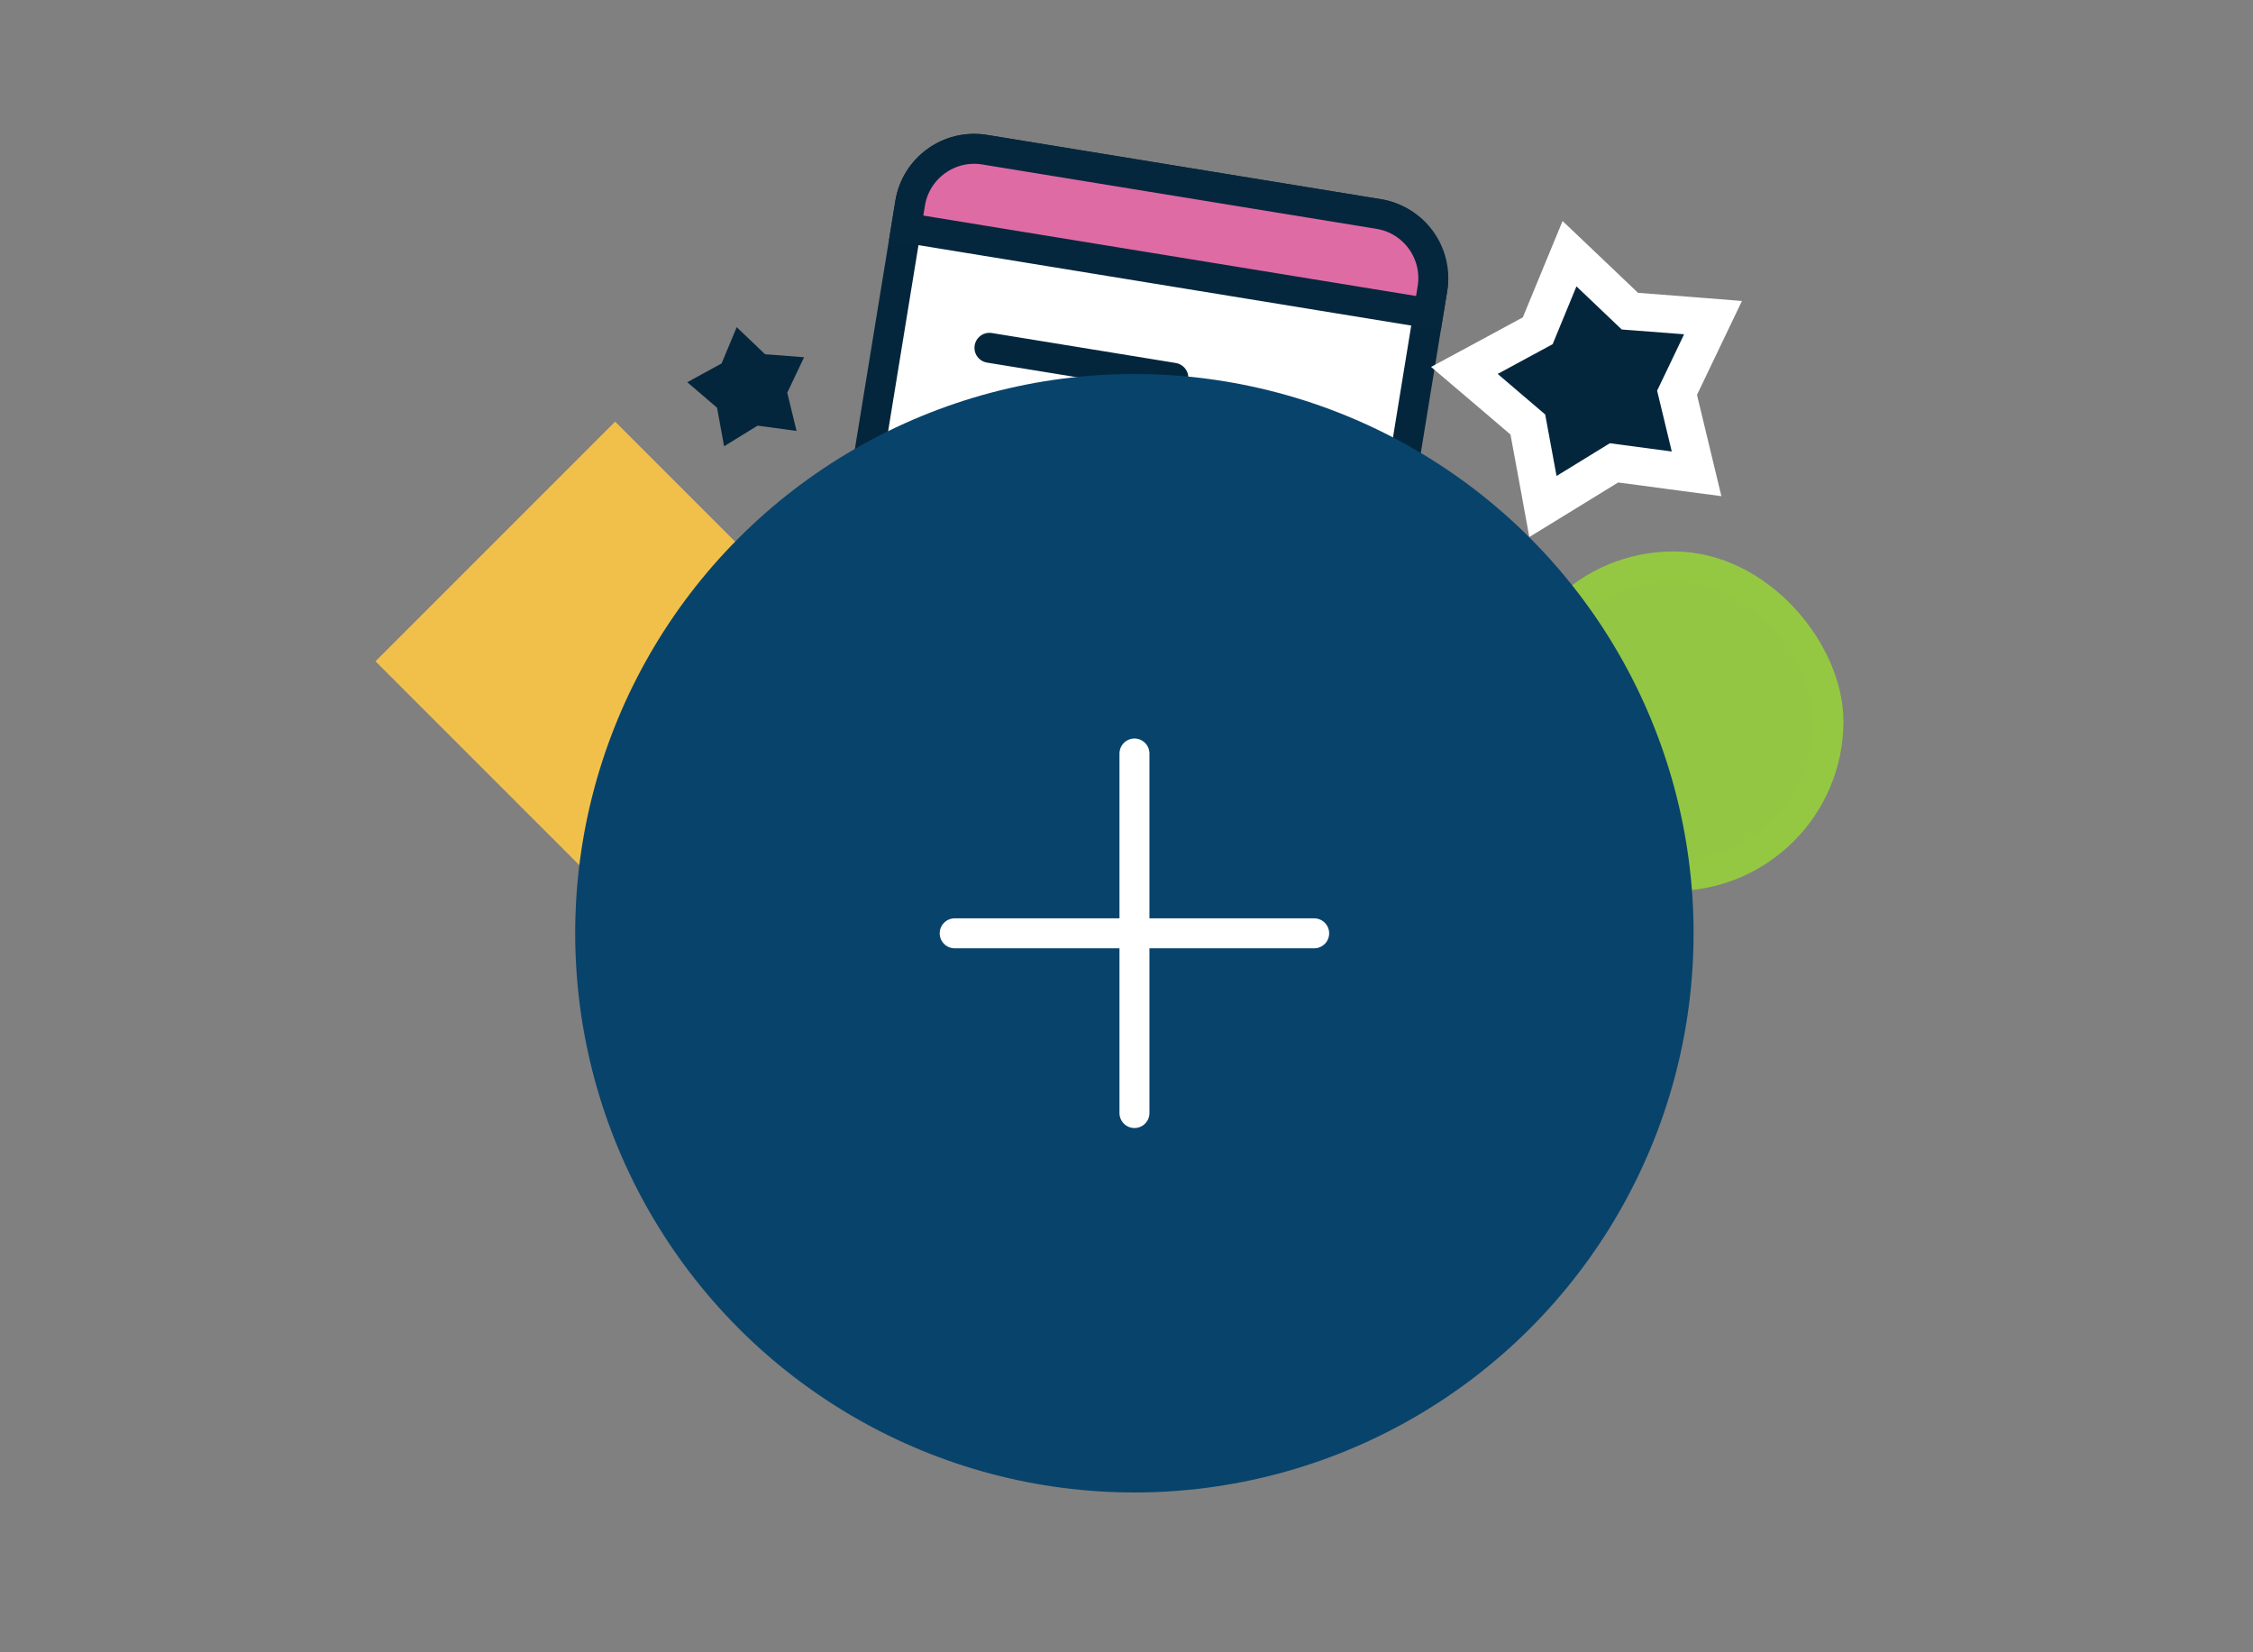
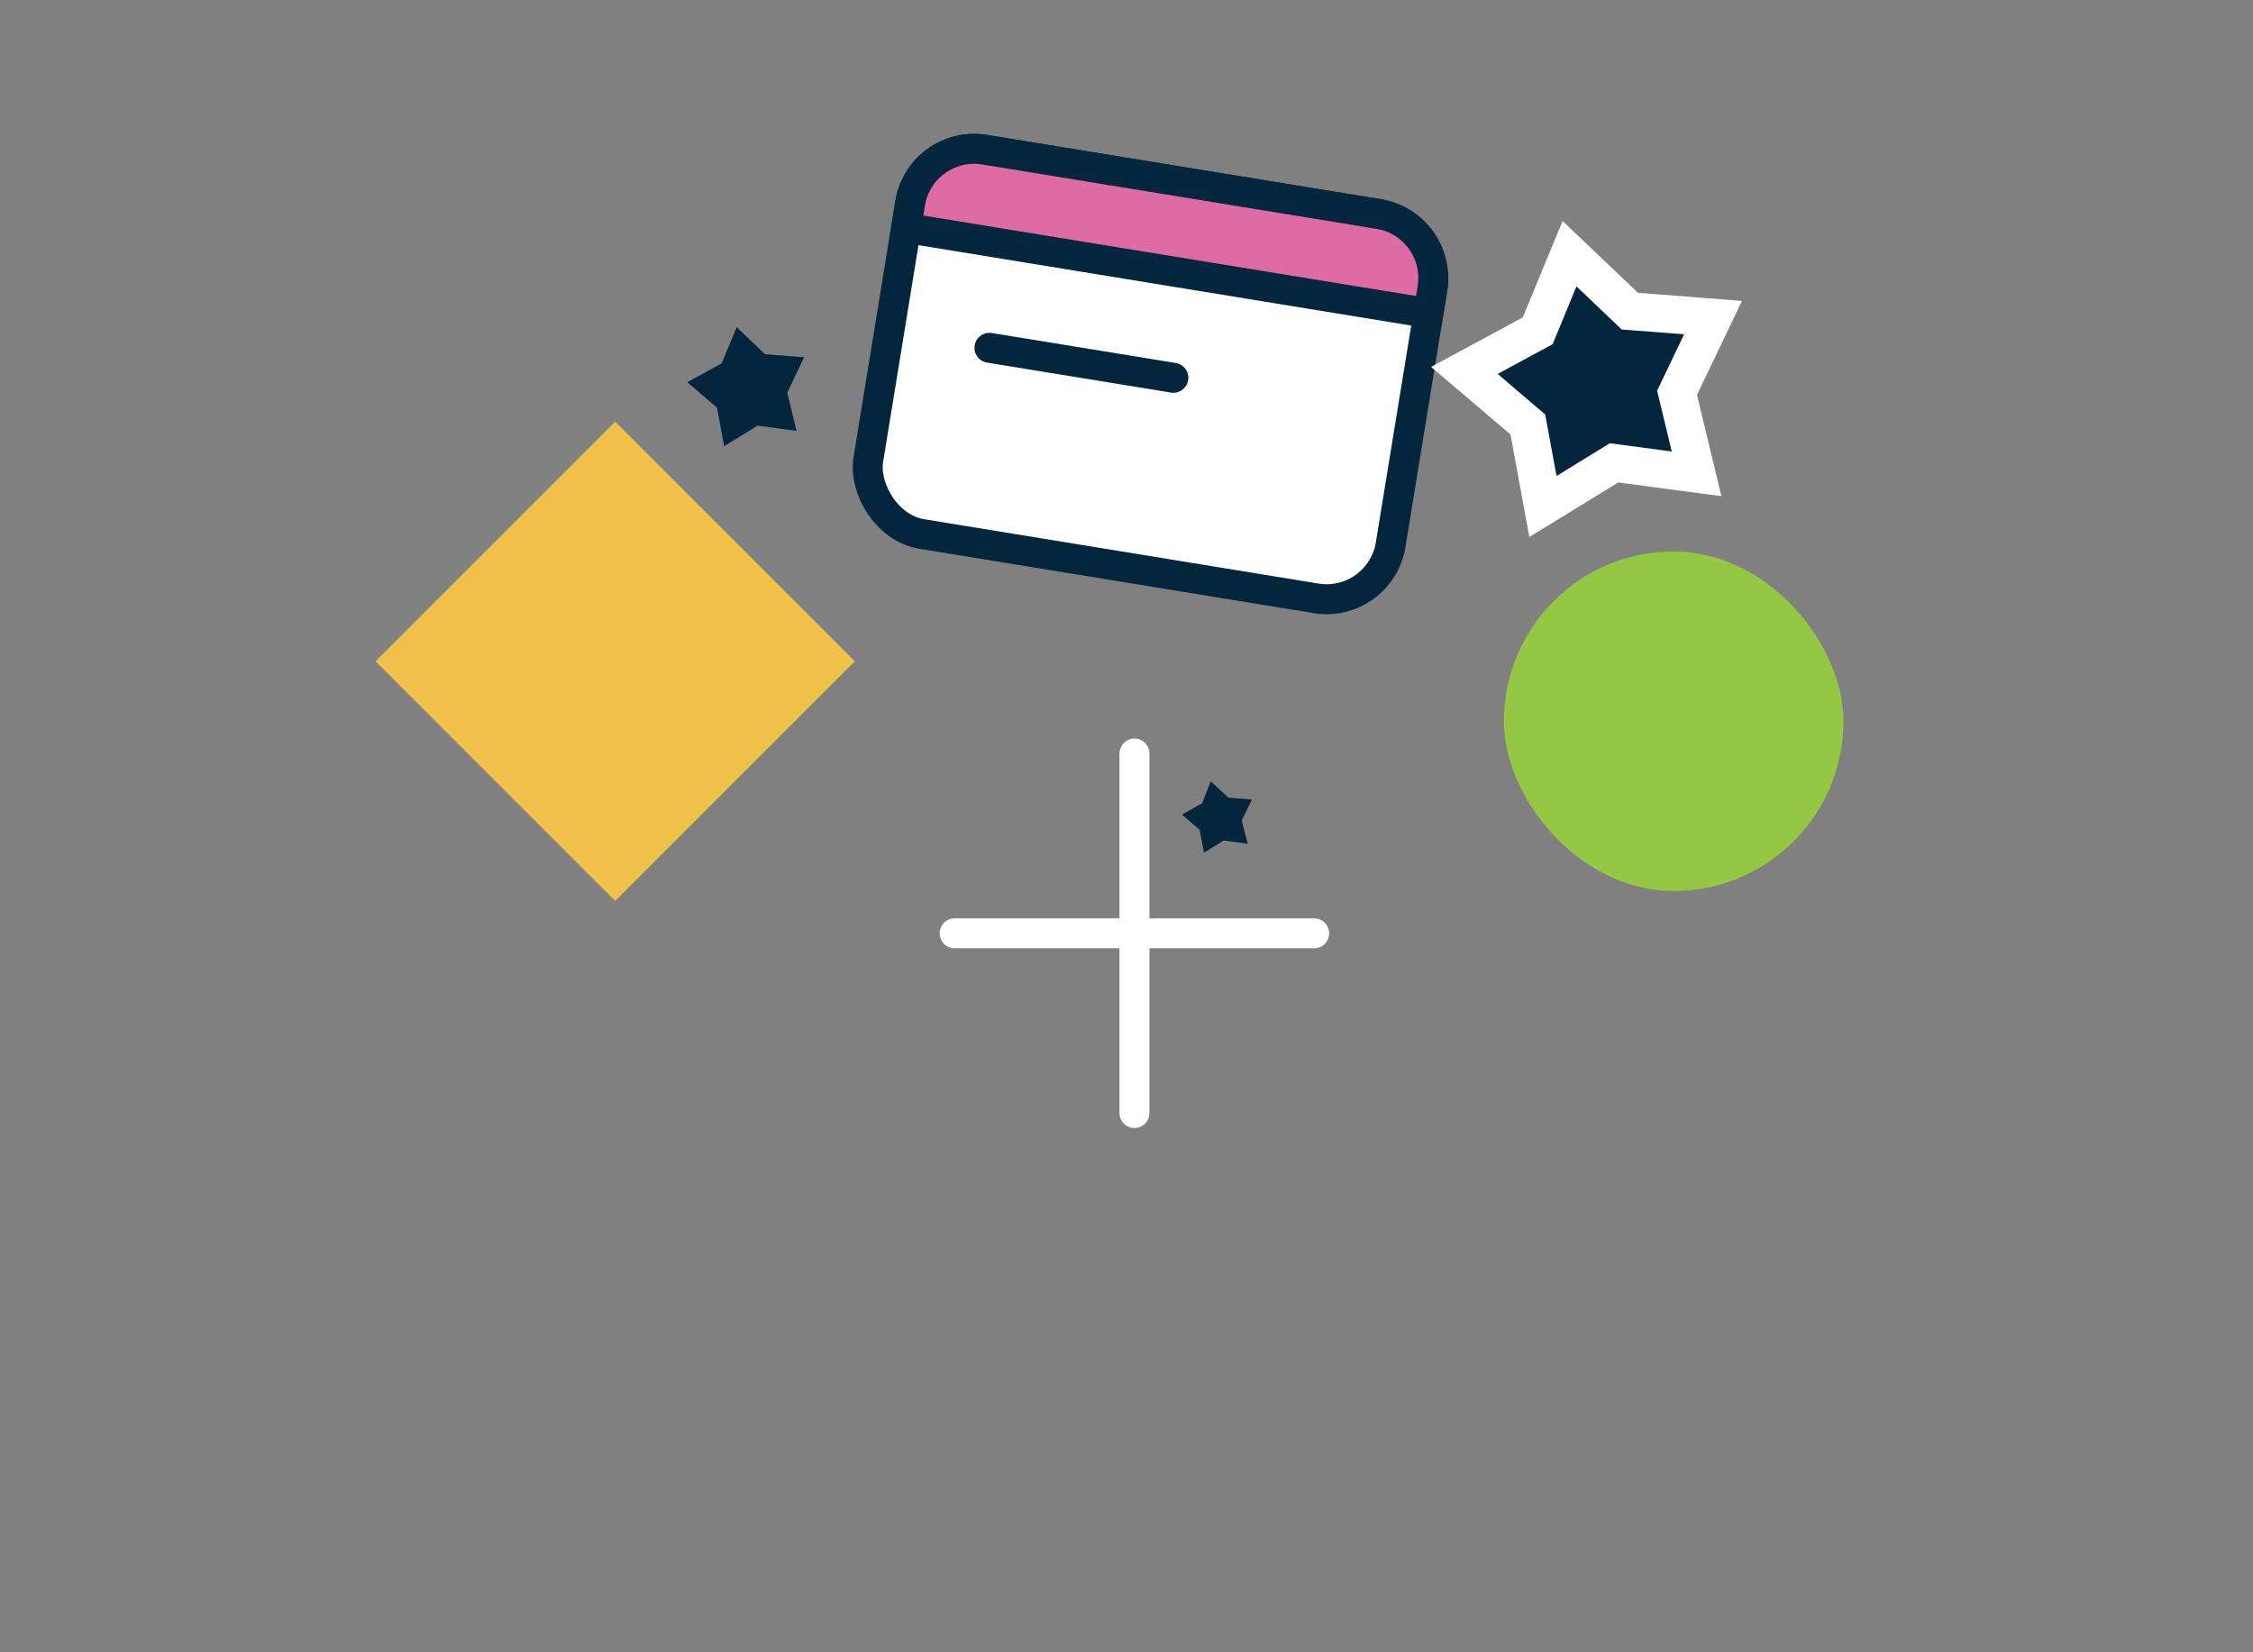
<svg xmlns="http://www.w3.org/2000/svg" width="30" height="22" viewBox="0 0 30 22" fill="none">
  <rect x="0" y="0" width="30" height="22" fill="#808080" stroke="none" />
  <path d="M11.382 8.805L8.191 5.614L5 8.805L8.191 11.996L11.382 8.805Z" fill="#F1C04B" />
  <rect x="20.225" y="7.542" width="4.122" height="4.122" rx="2.061" fill="#93C642" stroke="#94C842" stroke-width="0.399" />
  <rect x="12.258" y="1.854" width="7.047" height="5.185" rx="0.864" transform="rotate(9.266 12.258 1.854)" fill="white" stroke="#04263D" stroke-width="0.399" />
  <path d="M12.119 2.707C12.196 2.236 12.64 1.916 13.111 1.993L18.36 2.85C18.831 2.926 19.151 3.371 19.074 3.842L19.02 4.17L12.066 3.035L12.119 2.707Z" fill="#DF6BA4" stroke="#05273D" stroke-width="0.399" />
  <path d="M13.175 4.631L15.624 5.03" stroke="#04263D" stroke-width="0.399" stroke-linecap="round" />
  <path d="M9.901 4.791L10.014 4.899L10.079 4.96L10.168 4.967L10.323 4.979L10.256 5.12L10.217 5.2L10.238 5.287L10.275 5.439L10.12 5.418L10.032 5.406L9.956 5.453L9.823 5.535L9.795 5.382L9.778 5.294L9.71 5.236L9.592 5.135L9.729 5.06L9.807 5.018L9.841 4.935L9.901 4.791Z" fill="#D9D9D9" stroke="#04263D" stroke-width="0.503" />
  <path d="M16.221 10.838L16.248 10.863L16.284 10.866L16.268 10.899L16.277 10.934L16.241 10.929L16.21 10.948L16.203 10.912L16.176 10.889L16.208 10.871L16.221 10.838Z" fill="#D9D9D9" stroke="#04263D" stroke-width="0.503" />
  <path d="M21.165 3.631L20.899 3.378L20.759 3.717L20.476 4.404L19.822 4.758L19.499 4.932L19.779 5.17L20.344 5.652L20.479 6.383L20.545 6.744L20.858 6.552L21.491 6.163L22.228 6.261L22.591 6.309L22.505 5.952L22.331 5.23L22.652 4.559L22.81 4.229L22.444 4.2L21.703 4.143L21.165 3.631Z" fill="#04263D" stroke="white" stroke-width="0.503" />
-   <circle cx="15.105" cy="12.426" r="7.446" fill="#08436B" />
  <path d="M15.106 14.82V10.033M12.712 12.427H17.499" stroke="white" stroke-width="0.399" stroke-miterlimit="10" stroke-linecap="round" />
</svg>